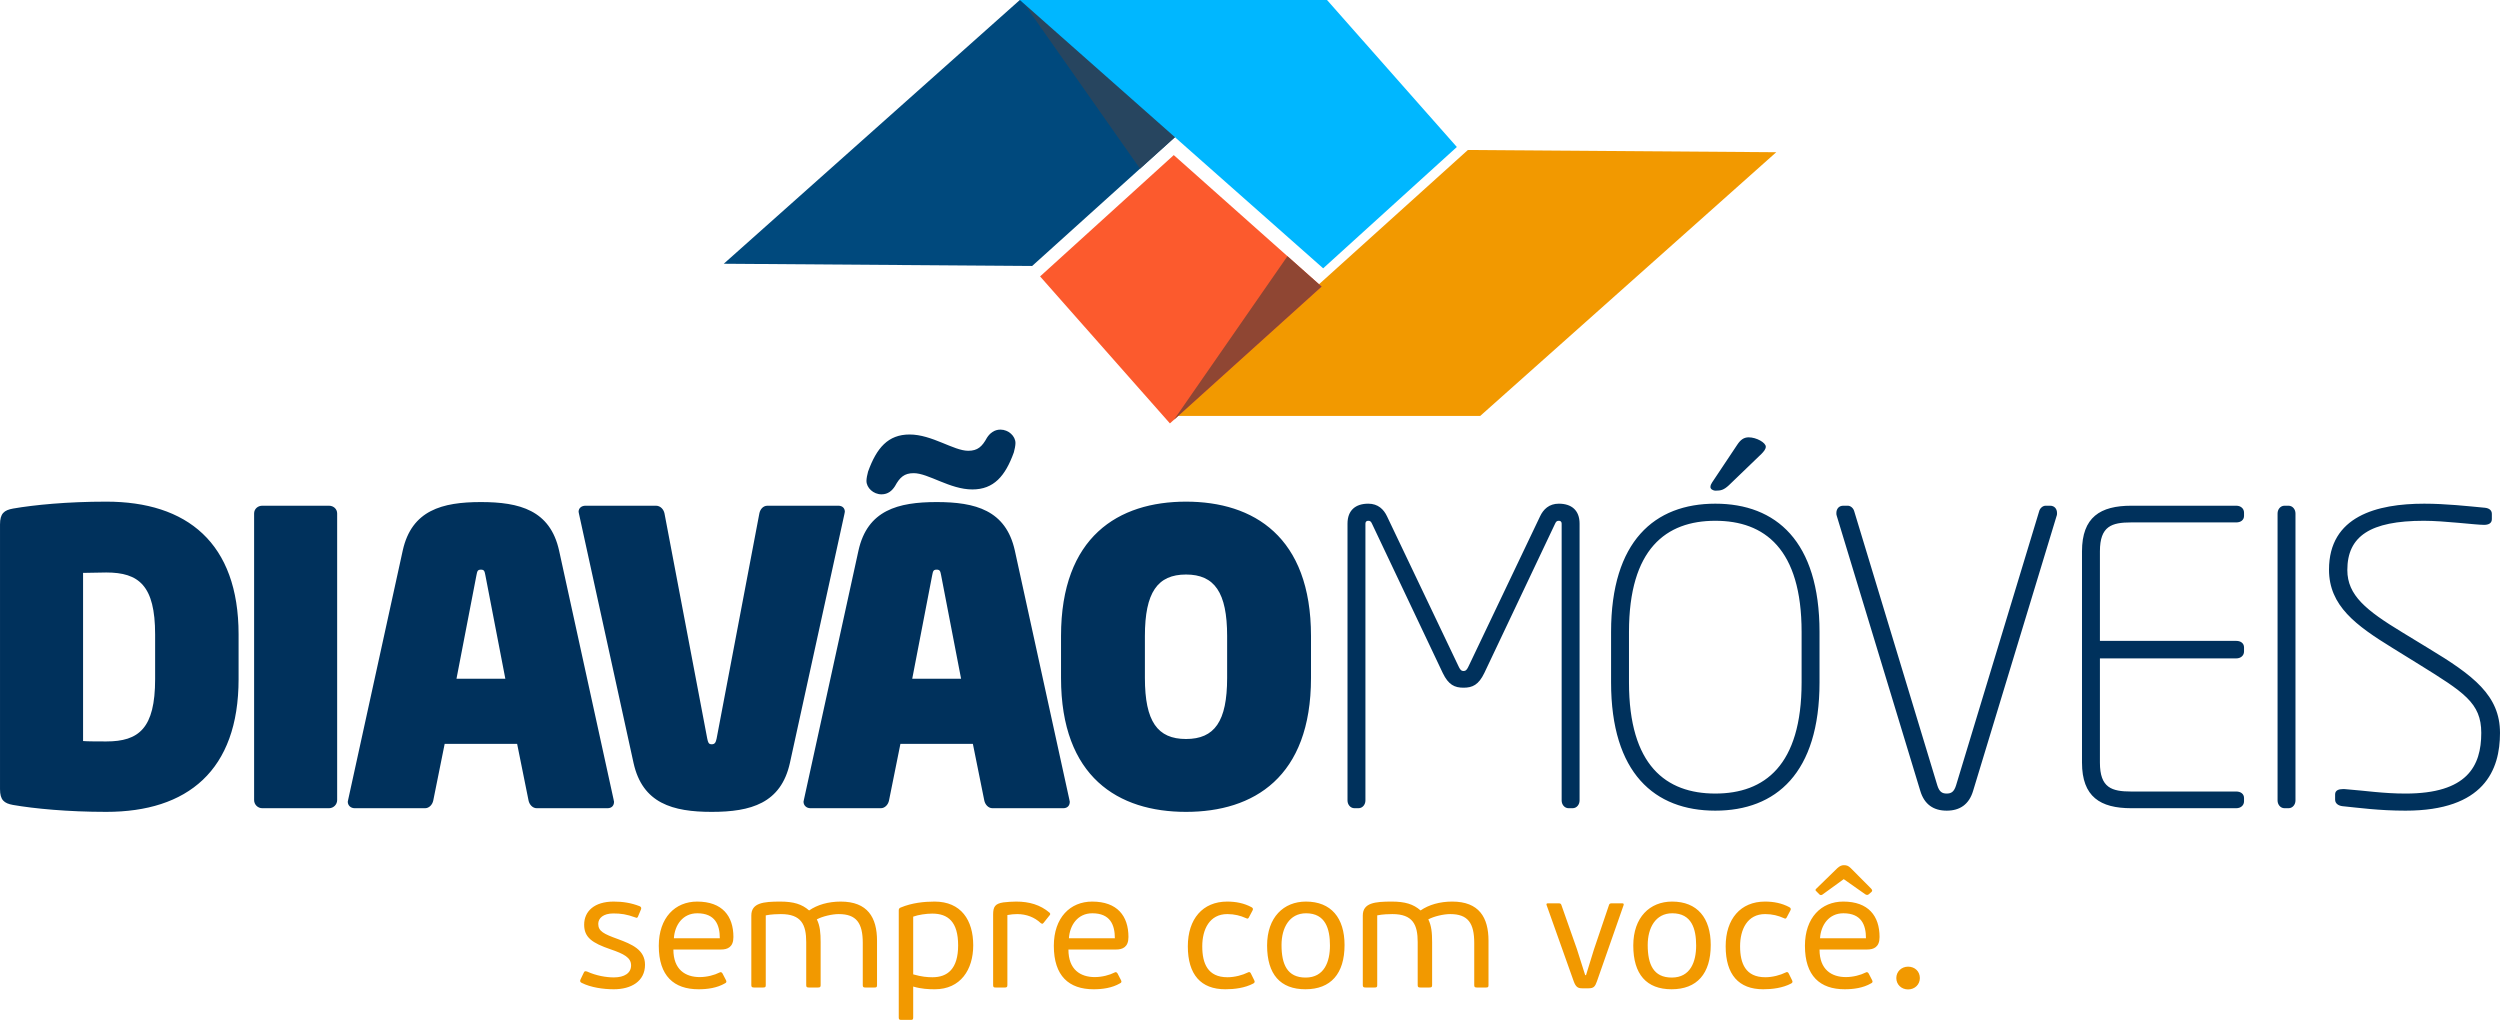
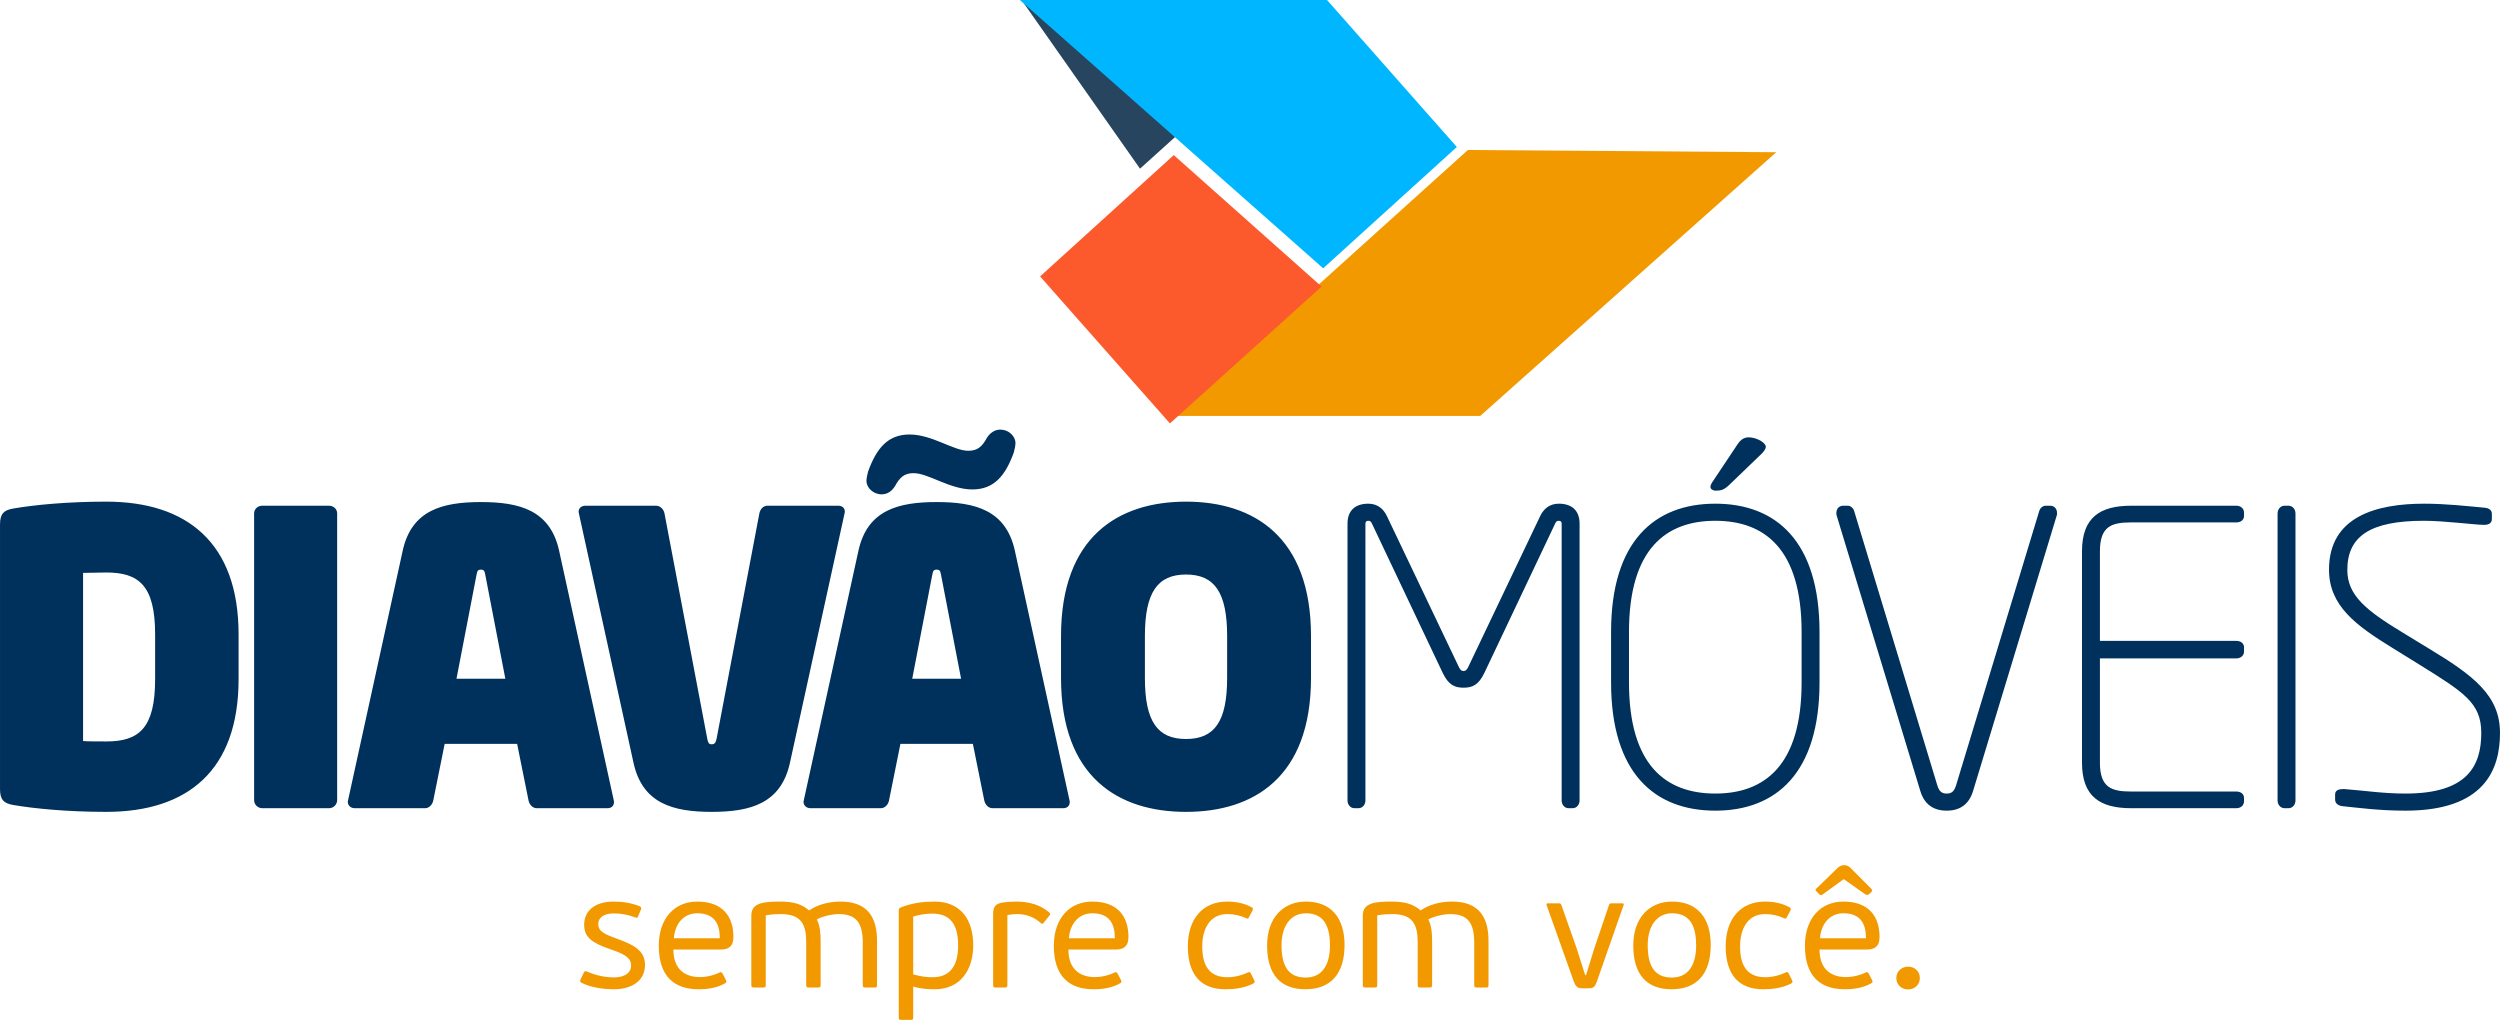
<svg xmlns="http://www.w3.org/2000/svg" xml:space="preserve" width="29.633mm" height="12.089mm" version="1.1" style="shape-rendering:geometricPrecision; text-rendering:geometricPrecision; image-rendering:optimizeQuality; fill-rule:evenodd; clip-rule:evenodd" viewBox="0 0 2963.32 1208.92">
  <defs>
    <style type="text/css">
   
    .fil3 {fill:none}
    .fil6 {fill:#00497D}
    .fil8 {fill:#00ACEB}
    .fil7 {fill:#00B7FF}
    .fil2 {fill:#27455F}
    .fil5 {fill:#8F4633}
    .fil1 {fill:#EE9935}
    .fil0 {fill:#F29900}
    .fil4 {fill:#FC5A2D}
    .fil10 {fill:#00315C;fill-rule:nonzero}
    .fil9 {fill:#F29900;fill-rule:nonzero}
   
  </style>
    <clipPath id="id0">
      <path d="M1754.51 493.06l350.92 -312.62 -365.53 -2.65 -349.52 315.27 364.13 0z" />
    </clipPath>
    <clipPath id="id1">
      </clipPath>
    <clipPath id="id2">
      <path d="M1754.51 493.06l350.92 -312.62 -365.53 -2.65 -349.52 315.27 364.13 0z" />
    </clipPath>
    <clipPath id="id3">
-       <path d="M1391.3 183.84l175.23 155.85 -179.8 162.19 -153.89 -174.23 158.46 -143.81z" />
-     </clipPath>
+       </clipPath>
    <clipPath id="id4">
      <path d="M1208.82 0l-350.92 312.63 365.53 2.64 349.53 -315.27 -364.14 0z" />
    </clipPath>
    <clipPath id="id5">
-       <path d="M1568.39 318.04l-359.57 -318.04 364.14 0 153.88 174.24 -158.45 143.8z" />
-     </clipPath>
+       </clipPath>
  </defs>
  <g id="Camada_x0020_1">
    <g id="_2057157627328">
      <g>
        <polygon class="fil0" points="1754.51,493.06 2105.43,180.44 1739.9,177.79 1390.38,493.06 " />
        <g style="clip-path:url(#id0)">
          <g>
-             <polygon id="1" class="fil1" points="2499.97,498.82 2835.55,199.85 2495.76,199.85 2151.76,498.82 " />
-           </g>
+             </g>
          <g style="clip-path:url(#id1)">
            <g>
              <polygon id="2" class="fil2" points="1879.57,459.62 2100.01,634.6 1931.52,394.73 " />
            </g>
          </g>
          <g style="clip-path:url(#id2)">
            <polygon class="fil3" points="2499.97,498.82 2835.55,199.85 2495.76,199.85 2151.76,498.82 " />
          </g>
        </g>
        <polygon class="fil3" points="1754.51,493.06 2105.43,180.44 1739.9,177.79 1390.38,493.06 " />
        <polygon class="fil4" points="1391.3,183.84 1566.53,339.69 1386.73,501.88 1232.84,327.65 " />
        <g style="clip-path:url(#id3)">
          <g>
            <polygon id="1" class="fil5" points="1534.75,291.13 1365.63,534.88 1610.74,337.65 " />
          </g>
        </g>
-         <polygon class="fil3" points="1391.3,183.84 1566.53,339.69 1386.73,501.88 1232.84,327.65 " />
-         <polygon class="fil6" points="1208.82,0 857.9,312.63 1223.43,315.27 1572.96,0 " />
        <g style="clip-path:url(#id4)">
          <g>
            <polygon id="1" class="fil2" points="1419.82,152.32 1189.31,-30.66 1365.5,220.18 " />
          </g>
        </g>
        <polygon class="fil3" points="1208.82,0 857.9,312.63 1223.43,315.27 1572.96,0 " />
        <polygon class="fil7" points="1568.39,318.04 1208.82,0 1572.96,0 1726.84,174.24 " />
        <g style="clip-path:url(#id5)">
          <g>
            <polygon id="1" class="fil8" points="2050.73,270.92 1691.17,-47.12 2055.3,-47.12 2209.19,127.11 " />
          </g>
        </g>
        <polygon class="fil3" points="1568.39,318.04 1208.82,0 1572.96,0 1726.84,174.24 " />
      </g>
      <path class="fil9" d="M764.55 1143.55c0,-17.86 -15.72,-24.32 -32.04,-30.4 -16.9,-6.08 -23.39,-9.31 -23.39,-18.06 0,-6.84 6.09,-12.35 17.89,-12.35 8.84,0 15.73,0.95 26.14,4.75 1.38,0.57 2.17,0.76 2.95,-0.76l3.74 -8.93c0.59,-1.71 0,-2.85 -1.58,-3.61 -10.22,-3.99 -20.05,-5.51 -30.86,-5.51 -22.8,0 -34.99,11.4 -34.99,27.36 0,15.02 9.24,21.67 31.45,29.27 15.53,5.32 24.18,9.69 24.18,19 0,9.12 -7.86,14.25 -20.44,14.25 -9.24,0 -21.04,-2.09 -31.46,-6.84 -2.55,-0.95 -3.53,-0.57 -4.32,1.52l-3.74 7.79c-0.98,2.09 -0.19,3.23 1.38,3.99 10.81,5.51 25.75,7.6 38.14,7.6 20.64,0 36.95,-9.5 36.95,-29.07zm61.73 -74.87c-25.95,0 -45.41,19 -45.41,52.45 0,35.72 17.89,51.49 47.18,51.49 10.42,0 21.82,-1.52 31.26,-7.03 1.77,-0.76 2.16,-2.09 1.18,-3.8l-4.13 -7.98c-0.98,-1.52 -2.16,-1.9 -3.74,-0.95 -5.5,2.85 -14.54,5.32 -23.19,5.32 -16.91,0 -31.26,-8.74 -31.26,-32.68l56.42 0c7.86,0 14.74,-2.85 14.74,-14.82 0,-24.9 -13.17,-42 -43.05,-42zm26.93 43.52l-54.45 0c0.98,-15.58 10.42,-29.65 27.72,-29.65 21.23,0 26.73,13.68 26.73,29.65zm143.31 -43.52c-14.74,0 -27.72,3.8 -37.35,10.45l-0.2 0c-8.45,-7.41 -18.28,-10.45 -34.2,-10.45 -19.86,0 -34.21,1.52 -34.21,16.53l0 82.66c0,2.28 1.18,2.66 3.35,2.66l10.61 0c2.36,0 3.15,-0.38 3.15,-2.66l0 -82.85c6.29,-1.33 14.54,-1.52 17.89,-1.52 24.37,0 30.07,12.54 30.07,33.26l0 51.11c0,2.28 0.98,2.66 3.15,2.66l10.61 0c2.36,0 3.34,-0.38 3.34,-2.66l0 -50.92c0,-11.4 -0.78,-19.76 -4.52,-27.18 6.69,-3.61 18.09,-6.27 25.95,-6.27 21.04,0 28.51,10.65 28.51,34.21l0 50.16c0,2.28 0.98,2.66 3.14,2.66l10.81 0c2.16,0 2.95,-0.38 2.95,-2.66l0 -52.82c0,-27.56 -11.2,-46.37 -43.05,-46.37zm157.07 51.88c0,-29.84 -14.35,-51.88 -45.81,-51.88 -12.58,0 -26.93,1.52 -40.1,7.03 -1.57,0.57 -2.36,1.52 -2.36,3.23l0 127.32c0,2.28 0.99,2.66 3.15,2.66l11.01 0c2.16,0 2.95,-0.38 2.95,-2.66l0 -36.87c9.63,2.85 18.28,3.23 25.55,3.23 30.67,0 45.61,-23.37 45.61,-52.06zm-17.89 0c0,27.93 -12.58,37.81 -30.47,37.81 -6.1,0 -12.78,-0.57 -22.8,-3.42l0 -68.41c6.09,-2.28 15.72,-3.61 22.6,-3.61 18.68,0 30.67,9.69 30.67,37.63zm101.24 -26.61l7.27 -9.12c0.99,-0.95 0.79,-2.09 -0.19,-3.04 -11.01,-9.31 -23.99,-13.11 -39.52,-13.11 -4.91,0 -9.83,0.38 -15.13,0.95 -10.03,1.52 -12.19,5.32 -12.19,14.44l0 83.61c0,2.47 0.78,2.85 2.95,2.85l10.81 0c2.16,0 3.14,-0.38 3.14,-2.85l0 -83.04c4.13,-0.76 7.87,-1.14 11.6,-1.14 11.01,0 20.64,3.8 27.92,10.65 1.37,0.75 1.96,1.51 3.34,-0.2zm57.6 -25.27c-25.95,0 -45.41,19 -45.41,52.45 0,35.72 17.89,51.49 47.18,51.49 10.42,0 21.82,-1.52 31.25,-7.03 1.77,-0.76 2.17,-2.09 1.18,-3.8l-4.13 -7.98c-0.98,-1.52 -2.16,-1.9 -3.73,-0.95 -5.5,2.85 -14.55,5.32 -23.2,5.32 -16.9,0 -31.25,-8.74 -31.25,-32.68l56.42 0c7.86,0 14.74,-2.85 14.74,-14.82 0,-24.9 -13.17,-42 -43.05,-42zm26.93 43.52l-54.45 0c0.98,-15.58 10.42,-29.65 27.72,-29.65 21.23,0 26.73,13.68 26.73,29.65zm133.48 46.17c-23.4,0 -29.88,-16.34 -29.88,-36.67 0,-20.14 8.65,-38.2 29.68,-38.2 8.45,0 15.73,1.9 22.02,4.75 2.36,1.33 2.95,0.38 3.73,-1.14l4.13 -7.79c0.98,-1.71 0.59,-3.04 -1.18,-3.99 -8.84,-4.75 -18.48,-6.65 -28.9,-6.65 -28.89,0 -46.58,20.52 -46.58,53.02 0,33.63 15.52,50.92 44.42,50.92 10.81,0 23.2,-1.52 33.22,-6.84 1.77,-0.95 1.97,-2.28 0.99,-3.99l-3.93 -7.98c-0.79,-1.33 -1.58,-2.28 -3.94,-0.95 -5.7,2.85 -14.94,5.51 -23.78,5.51zm138.78 -38.19c0,-32.12 -15.92,-51.5 -45.8,-51.5 -26.34,0 -46,18.62 -46,52.07 0,34.2 15.73,51.87 45.41,51.87 30.08,0 46.39,-18.43 46.39,-52.44zm-17.29 0.57c0,19.19 -6.69,38 -28.9,38 -21.82,0 -28.51,-15.77 -28.51,-38.57 0,-20.33 9.24,-37.63 29.1,-37.63 23,0 28.31,18.44 28.31,38.2zm144.88 -52.07c-14.75,0 -27.72,3.8 -37.36,10.45l-0.19 0c-8.45,-7.41 -18.28,-10.45 -34.21,-10.45 -19.85,0 -34.2,1.52 -34.2,16.53l0 82.66c0,2.28 1.18,2.66 3.34,2.66l10.62 0c2.35,0 3.14,-0.38 3.14,-2.66l0 -82.85c6.29,-1.33 14.55,-1.52 17.89,-1.52 24.38,0 30.08,12.54 30.08,33.26l0 51.11c0,2.28 0.98,2.66 3.14,2.66l10.62 0c2.36,0 3.34,-0.38 3.34,-2.66l0 -50.92c0,-11.4 -0.79,-19.76 -4.52,-27.18 6.68,-3.61 18.08,-6.27 25.95,-6.27 21.03,0 28.5,10.65 28.5,34.21l0 50.16c0,2.28 0.98,2.66 3.15,2.66l10.81 0c2.16,0 2.95,-0.38 2.95,-2.66l0 -52.82c0,-27.56 -11.21,-46.37 -43.05,-46.37zm171.61 94.44l31.65 -90.45c0.2,-1.33 -0.2,-1.9 -1.57,-1.9l-12.98 0c-1.37,0 -2.36,0.57 -2.75,1.71l-17.89 52.83 -9.43 30.59 -0.99 0 -9.83 -30.97 -18.48 -52.45c-0.39,-1.14 -1.37,-1.71 -2.75,-1.71l-13.17 0c-1.37,0 -1.96,0.57 -1.57,1.9l32.24 90.64c2.55,6.84 5.11,8.17 10.02,8.17l7.67 0c6.1,0 7.67,-2.28 9.83,-8.36zm134.86 -42.94c0,-32.12 -15.93,-51.5 -45.81,-51.5 -26.34,0 -46,18.62 -46,52.07 0,34.2 15.73,51.87 45.41,51.87 30.08,0 46.4,-18.43 46.4,-52.44zm-17.3 0.57c0,19.19 -6.69,38 -28.9,38 -21.82,0 -28.51,-15.77 -28.51,-38.57 0,-20.33 9.24,-37.63 29.1,-37.63 23,0 28.31,18.44 28.31,38.2zm81.97 37.62c-23.39,0 -29.88,-16.34 -29.88,-36.67 0,-20.14 8.65,-38.2 29.68,-38.2 8.46,0 15.73,1.9 22.02,4.75 2.36,1.33 2.95,0.38 3.74,-1.14l4.12 -7.79c0.99,-1.71 0.59,-3.04 -1.18,-3.99 -8.84,-4.75 -18.47,-6.65 -28.89,-6.65 -28.9,0 -46.59,20.52 -46.59,53.02 0,33.63 15.53,50.92 44.43,50.92 10.81,0 23.19,-1.52 33.22,-6.84 1.77,-0.95 1.96,-2.28 0.98,-3.99l-3.93 -7.98c-0.79,-1.33 -1.57,-2.28 -3.93,-0.95 -5.7,2.85 -14.94,5.51 -23.79,5.51zm92.4 -89.69c-25.95,0 -45.42,19 -45.42,52.45 0,35.72 17.89,51.49 47.18,51.49 10.42,0 21.82,-1.52 31.26,-7.03 1.77,-0.76 2.16,-2.09 1.18,-3.8l-4.13 -7.98c-0.98,-1.52 -2.16,-1.9 -3.73,-0.95 -5.51,2.85 -14.55,5.32 -23.2,5.32 -16.91,0 -31.26,-8.74 -31.26,-32.68l56.42 0c7.87,0 14.74,-2.85 14.74,-14.82 0,-24.9 -13.17,-42 -43.04,-42zm26.93 43.52l-54.46 0c0.99,-15.58 10.42,-29.65 27.72,-29.65 21.23,0 26.74,13.68 26.74,29.65zm2.94 -51.88l3.35 -2.85c1.37,-1.33 1.57,-2.09 -0.2,-4.18l-24.18 -24.32c-2.95,-2.85 -4.91,-3.42 -8.26,-3.42 -2.55,0 -4.91,1.14 -7.47,3.42l-25.35 24.7c-0.99,0.95 -0.79,1.9 0.19,2.66l3.54 3.61c1.18,1.33 2.56,1.33 3.93,0.38l25.16 -18.24 25.36 17.86c1.38,0.95 2.76,1.14 3.93,0.38zm60.94 99c0,-7.79 -5.89,-13.49 -13.95,-13.49 -7.87,0 -13.96,5.89 -13.96,13.49 0,7.79 6.09,13.49 13.96,13.49 8.06,0 13.95,-5.89 13.95,-13.49z" />
      <path class="fil10" d="M282.79 805.02l0 -53.08c0,-108.58 -61.28,-157.32 -156.84,-157.32 -46.32,0 -85.41,3.86 -110.5,8.2 -10.62,1.93 -15.45,5.79 -15.45,18.82l0 313.68c0,13.03 4.83,16.89 15.45,18.82 25.09,4.34 64.66,8.2 110.5,8.2 96.04,0 156.84,-48.74 156.84,-157.32zm778.02 -228.72c5.79,-10.61 11.1,-15.44 22.2,-15.44 17.37,0 42.95,19.3 69.49,19.3 25.57,0 39.09,-15.92 49.22,-43.91 0.97,-3.38 1.93,-8.2 1.93,-11.1 0,-8.21 -8.2,-15.92 -17.85,-15.92 -7.24,0 -12.55,4.34 -15.93,9.64 -5.79,10.62 -11.1,15.45 -22.2,15.45 -17.37,0 -42.95,-19.3 -69.49,-19.3 -25.57,0 -39.09,15.92 -49.22,43.91 -0.97,3.38 -1.93,8.2 -1.93,11.1 0,8.2 8.2,15.93 17.85,15.93 7.73,0 12.55,-4.35 15.93,-9.66l0 0zm972.88 5.31c6.28,0 9.66,-0.97 15.45,-6.27l38.6 -37.16c2.9,-2.9 5.31,-5.79 5.31,-8.69 0,-4.82 -11.1,-11.1 -20.27,-11.1 -5.79,0 -9.65,2.9 -13.51,8.69l-29.92 44.88c-0.97,1.44 -1.93,3.38 -1.93,5.31 0,2.41 2.9,4.34 6.27,4.34l0 0zm-161.37 367.22l0 -328.15c0,-15.93 -9.66,-23.65 -24.61,-23.65 -11.58,0 -18.34,6.75 -22.2,14.96l-84.45 177.11c-1.94,4.34 -3.38,6.27 -6.28,6.27 -2.9,0 -4.34,-1.93 -6.27,-6.27l-84.45 -177.11c-3.86,-8.21 -10.62,-14.96 -22.2,-14.96 -14.96,0 -24.62,7.72 -24.62,23.65l0 328.15c0,4.83 3.38,9.17 8.21,9.17l4.82 0c4.83,0 8.21,-4.34 8.21,-9.17l0 -328.15c0,-2.42 1.45,-3.38 3.38,-3.38 2.41,0 3.38,0.96 4.82,4.34l83.49 176.15c6.76,13.99 14,17.37 24.61,17.37 10.62,0 17.86,-3.38 24.61,-17.37l83.49 -176.15c1.45,-3.38 2.41,-4.34 4.83,-4.34 1.93,0 3.37,0.96 3.37,3.38l0 328.15c0,4.83 3.38,9.17 8.21,9.17l4.82 0c4.83,0 8.21,-4.34 8.21,-9.17zm284.41 -139.95l0 -59.84c0,-107.62 -51.64,-152.01 -123.54,-152.01 -71.91,0 -123.54,44.39 -123.54,152.01l0 59.84c0,107.62 51.63,152.02 123.54,152.02 71.9,0 123.54,-44.4 123.54,-152.02zm-21.24 0c0,98.45 -43.91,131.75 -102.3,131.75 -58.39,0 -102.31,-33.3 -102.31,-131.75l0 -59.84c0,-98.44 43.92,-131.74 102.31,-131.74 58.39,0 102.3,33.3 102.3,131.74l0 59.84zm302.76 -200.75c0,-4.82 -2.9,-8.69 -8.2,-8.69l-5.32 0c-3.37,0 -6.75,2.9 -7.71,6.76l-98.46 324.78c-2.41,7.72 -5.79,9.65 -11.09,9.65 -5.31,0 -8.69,-1.93 -11.1,-9.65l-98.45 -324.78c-0.97,-3.86 -4.34,-6.76 -7.72,-6.76l-5.31 0c-5.31,0 -8.2,3.87 -8.2,8.69 0,0.97 0,2.41 0.48,3.38l98.93 325.74c4.82,16.41 15.93,23.65 31.37,23.65 15.44,0 26.54,-7.24 31.36,-23.65l98.93 -325.74c0.49,-0.97 0.49,-2.41 0.49,-3.38zm221.67 341.67l0 -3.87c0,-4.82 -3.86,-7.71 -9.17,-7.71l-124.5 0c-23.17,0 -37.16,-4.35 -37.16,-34.27l0 -123.54 161.66 0c5.31,0 9.17,-3.38 9.17,-8.2l0 -4.83c0,-4.82 -3.86,-7.72 -9.17,-7.72l-161.66 0 0 -106.17c0,-29.92 13.99,-34.26 37.16,-34.26l124.5 0c5.31,0 9.17,-2.9 9.17,-7.72l0 -3.86c0,-4.83 -3.86,-8.21 -9.17,-8.21l-124.5 0c-36.68,0 -58.4,13.51 -58.4,54.05l0 250.46c0,40.54 21.72,54.05 58.4,54.05l124.5 0c5.31,0 9.17,-3.38 9.17,-8.2zm60.98 -0.97l0 -340.22c0,-4.83 -3.38,-9.17 -8.2,-9.17l-4.83 0c-4.82,0 -8.2,4.34 -8.2,9.17l0 340.22c0,4.83 3.38,9.17 8.2,9.17l4.83 0c4.82,0 8.2,-4.34 8.2,-9.17zm242.42 -80.1c0,-44.41 -31.37,-68.05 -84.93,-100.38l-30.88 -18.82c-42.96,-26.06 -65.15,-43.92 -65.15,-73.84 0,-40.06 27.02,-58.39 90.72,-58.39 24.61,0 60.81,4.83 71.42,4.83 5.31,0 9.17,-1.94 9.17,-6.76l0 -6.27c0,-4.35 -3.37,-6.76 -8.2,-7.24 -20.76,-1.93 -46.33,-4.83 -71.9,-4.83 -56.47,0 -112.93,14.96 -112.93,78.18 0,42.95 31.85,66.11 75.76,93.14l30.41 18.82c53.56,33.3 74.31,45.84 74.31,81.56 0,39.56 -16.88,71.9 -89.76,71.9 -26.54,0 -47.29,-3.38 -72.38,-5.31 -0.49,0 -1.45,0 -1.93,0 -4.83,0 -9.17,1.45 -9.17,6.27l0 6.28c0,4.82 4.34,7.23 8.69,7.72 19.3,1.93 43.43,5.31 74.79,5.31 93.14,0 111.96,-48.26 111.96,-92.17zm-1409.36 -65.15l0 -49.71c0,-117.75 -68.04,-159.25 -148.15,-159.25 -80.11,0 -148.16,41.5 -148.16,159.25l0 49.71c0,117.74 68.05,158.76 148.16,158.76 80.11,0 148.15,-41.02 148.15,-158.76zm-99.41 0c0,51.63 -14.96,72.38 -48.74,72.38 -33.78,0 -48.74,-20.75 -48.74,-72.38l0 -49.71c0,-51.64 14.96,-72.87 48.74,-72.87 33.78,0 48.74,21.23 48.74,72.87l0 49.71zm-186.51 146.7c0,-0.48 -0.49,-1.45 -0.49,-2.41l-64.66 -295.34c-10.62,-47.78 -46.81,-57.43 -92.65,-57.43 -45.85,0 -82.05,9.65 -92.66,57.43l-64.67 295.34c0,0.96 -0.48,1.44 -0.48,2.41 0,4.34 3.38,7.72 8.21,7.72l83.48 0c4.83,0 8.69,-4.34 9.65,-9.17l13.51 -67.08 85.9 0 13.52 67.08c0.96,4.83 4.82,9.17 9.65,9.17l83.97 0c4.82,0 7.72,-2.9 7.72,-7.72zm-128.85 -145.74l-57.91 0 23.64 -122.58c0.97,-4.34 0.97,-6.75 5.32,-6.75 4.34,0 4.34,2.41 5.3,6.75l23.65 122.58zm-137.78 -197.86c0,-4.34 -2.89,-7.24 -7.72,-7.24l-83.97 0c-5.31,0 -8.69,4.34 -9.65,9.17l-50.67 266.87c-0.97,4.34 -1.93,6.75 -5.79,6.75 -3.87,0 -4.35,-2.41 -5.31,-6.75l-50.67 -266.87c-0.97,-4.83 -4.83,-9.17 -10.14,-9.17l-83.48 0c-4.83,0 -8.21,2.9 -8.21,7.24 0,0.97 0.48,1.45 0.48,2.42l64.67 295.33c10.62,47.78 46.33,57.91 92.66,57.91 46.33,0 82.03,-10.13 92.65,-57.91l64.67 -295.33c0,-0.97 0.48,-1.94 0.48,-2.42zm-273.58 343.6c0,-0.48 -0.49,-1.45 -0.49,-2.41l-64.66 -295.34c-10.62,-47.78 -46.81,-57.43 -92.65,-57.43 -45.85,0 -82.05,9.65 -92.66,57.43l-64.67 295.34c0,0.96 -0.48,1.44 -0.48,2.41 0,4.34 3.38,7.72 8.2,7.72l83.49 0c4.83,0 8.69,-4.34 9.65,-9.17l13.51 -67.08 85.9 0 13.52 67.08c0.96,4.83 4.82,9.17 9.65,9.17l83.97 0c4.82,0 7.72,-2.9 7.72,-7.72zm-128.85 -145.74l-57.91 0 23.64 -122.58c0.97,-4.34 0.97,-6.75 5.32,-6.75 4.34,0 4.34,2.41 5.3,6.75l23.65 122.58zm-199.35 143.81l0 -339.74c0,-5.3 -4.34,-9.17 -9.65,-9.17l-79.14 0c-5.31,0 -9.65,3.87 -9.65,9.17l0 339.74c0,5.31 4.34,9.65 9.65,9.65l79.14 0c5.31,0 9.65,-4.34 9.65,-9.65zm-215.77 -143.33c0,58.39 -19.3,73.84 -57.91,73.84 -6.27,0 -24.12,0 -27.5,-0.49l0 -199.3c3.38,0 21.71,-0.48 27.5,-0.48 38.61,0 57.91,15.44 57.91,73.35l0 53.08z" />
    </g>
  </g>
</svg>